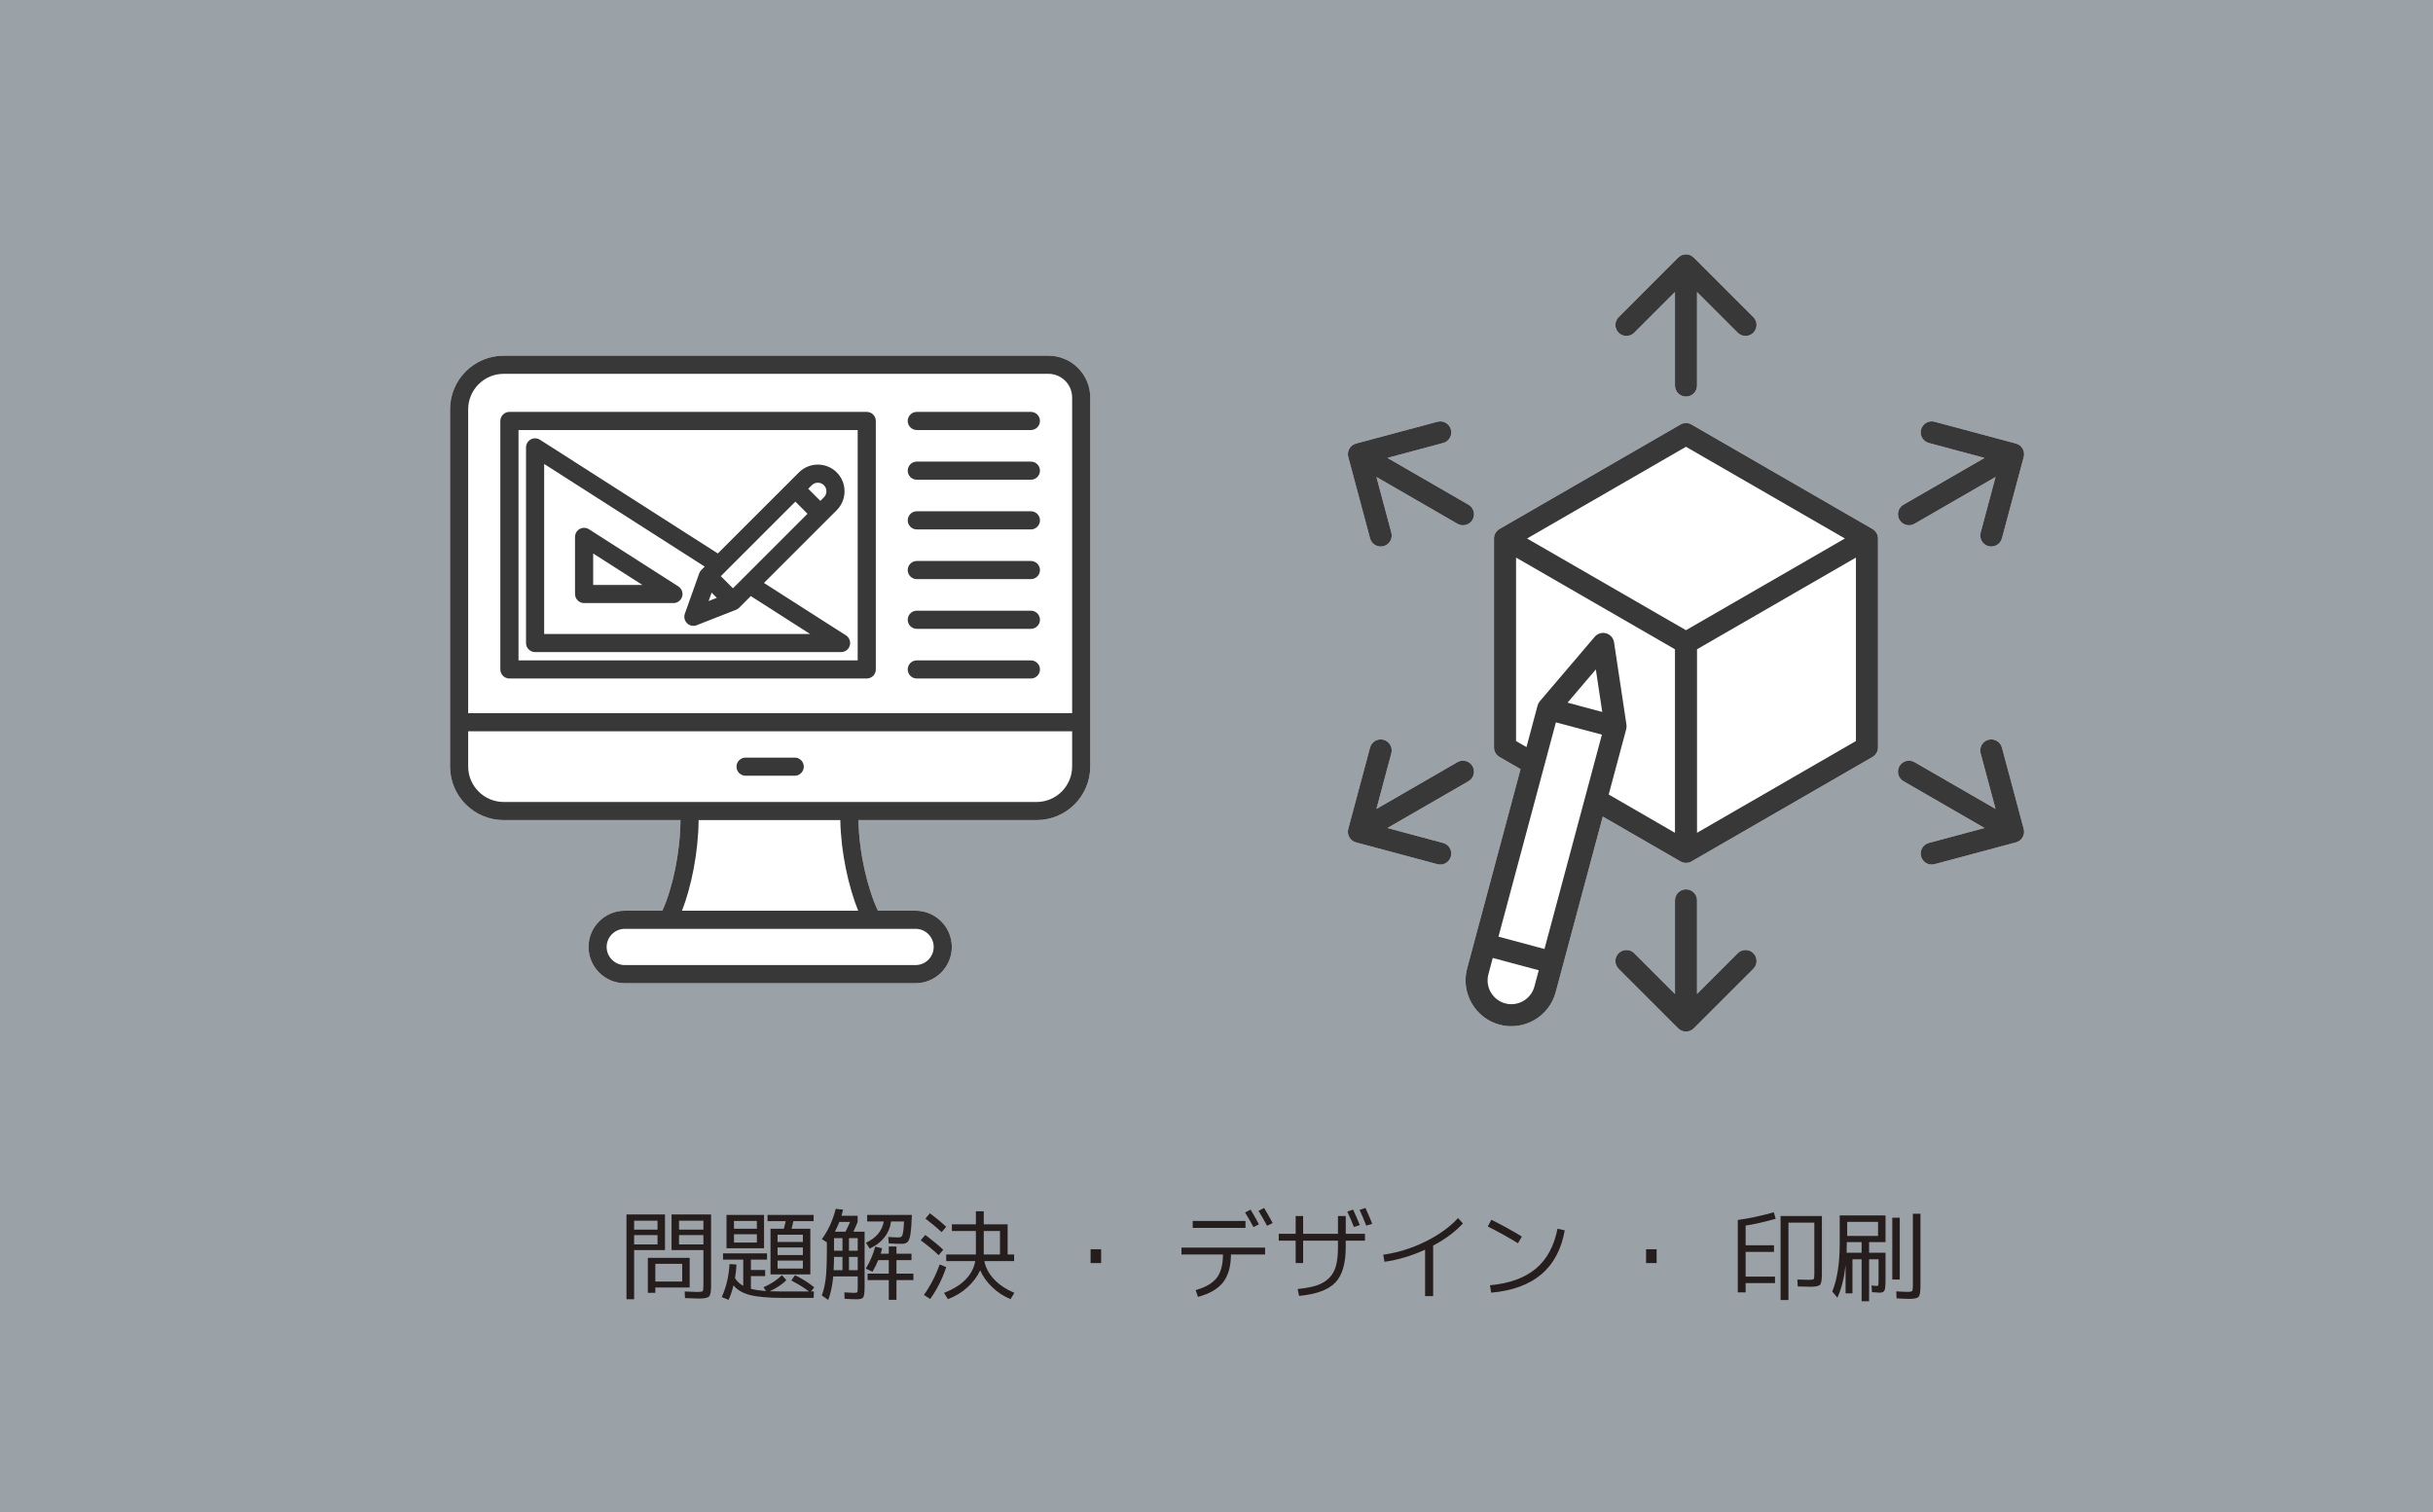
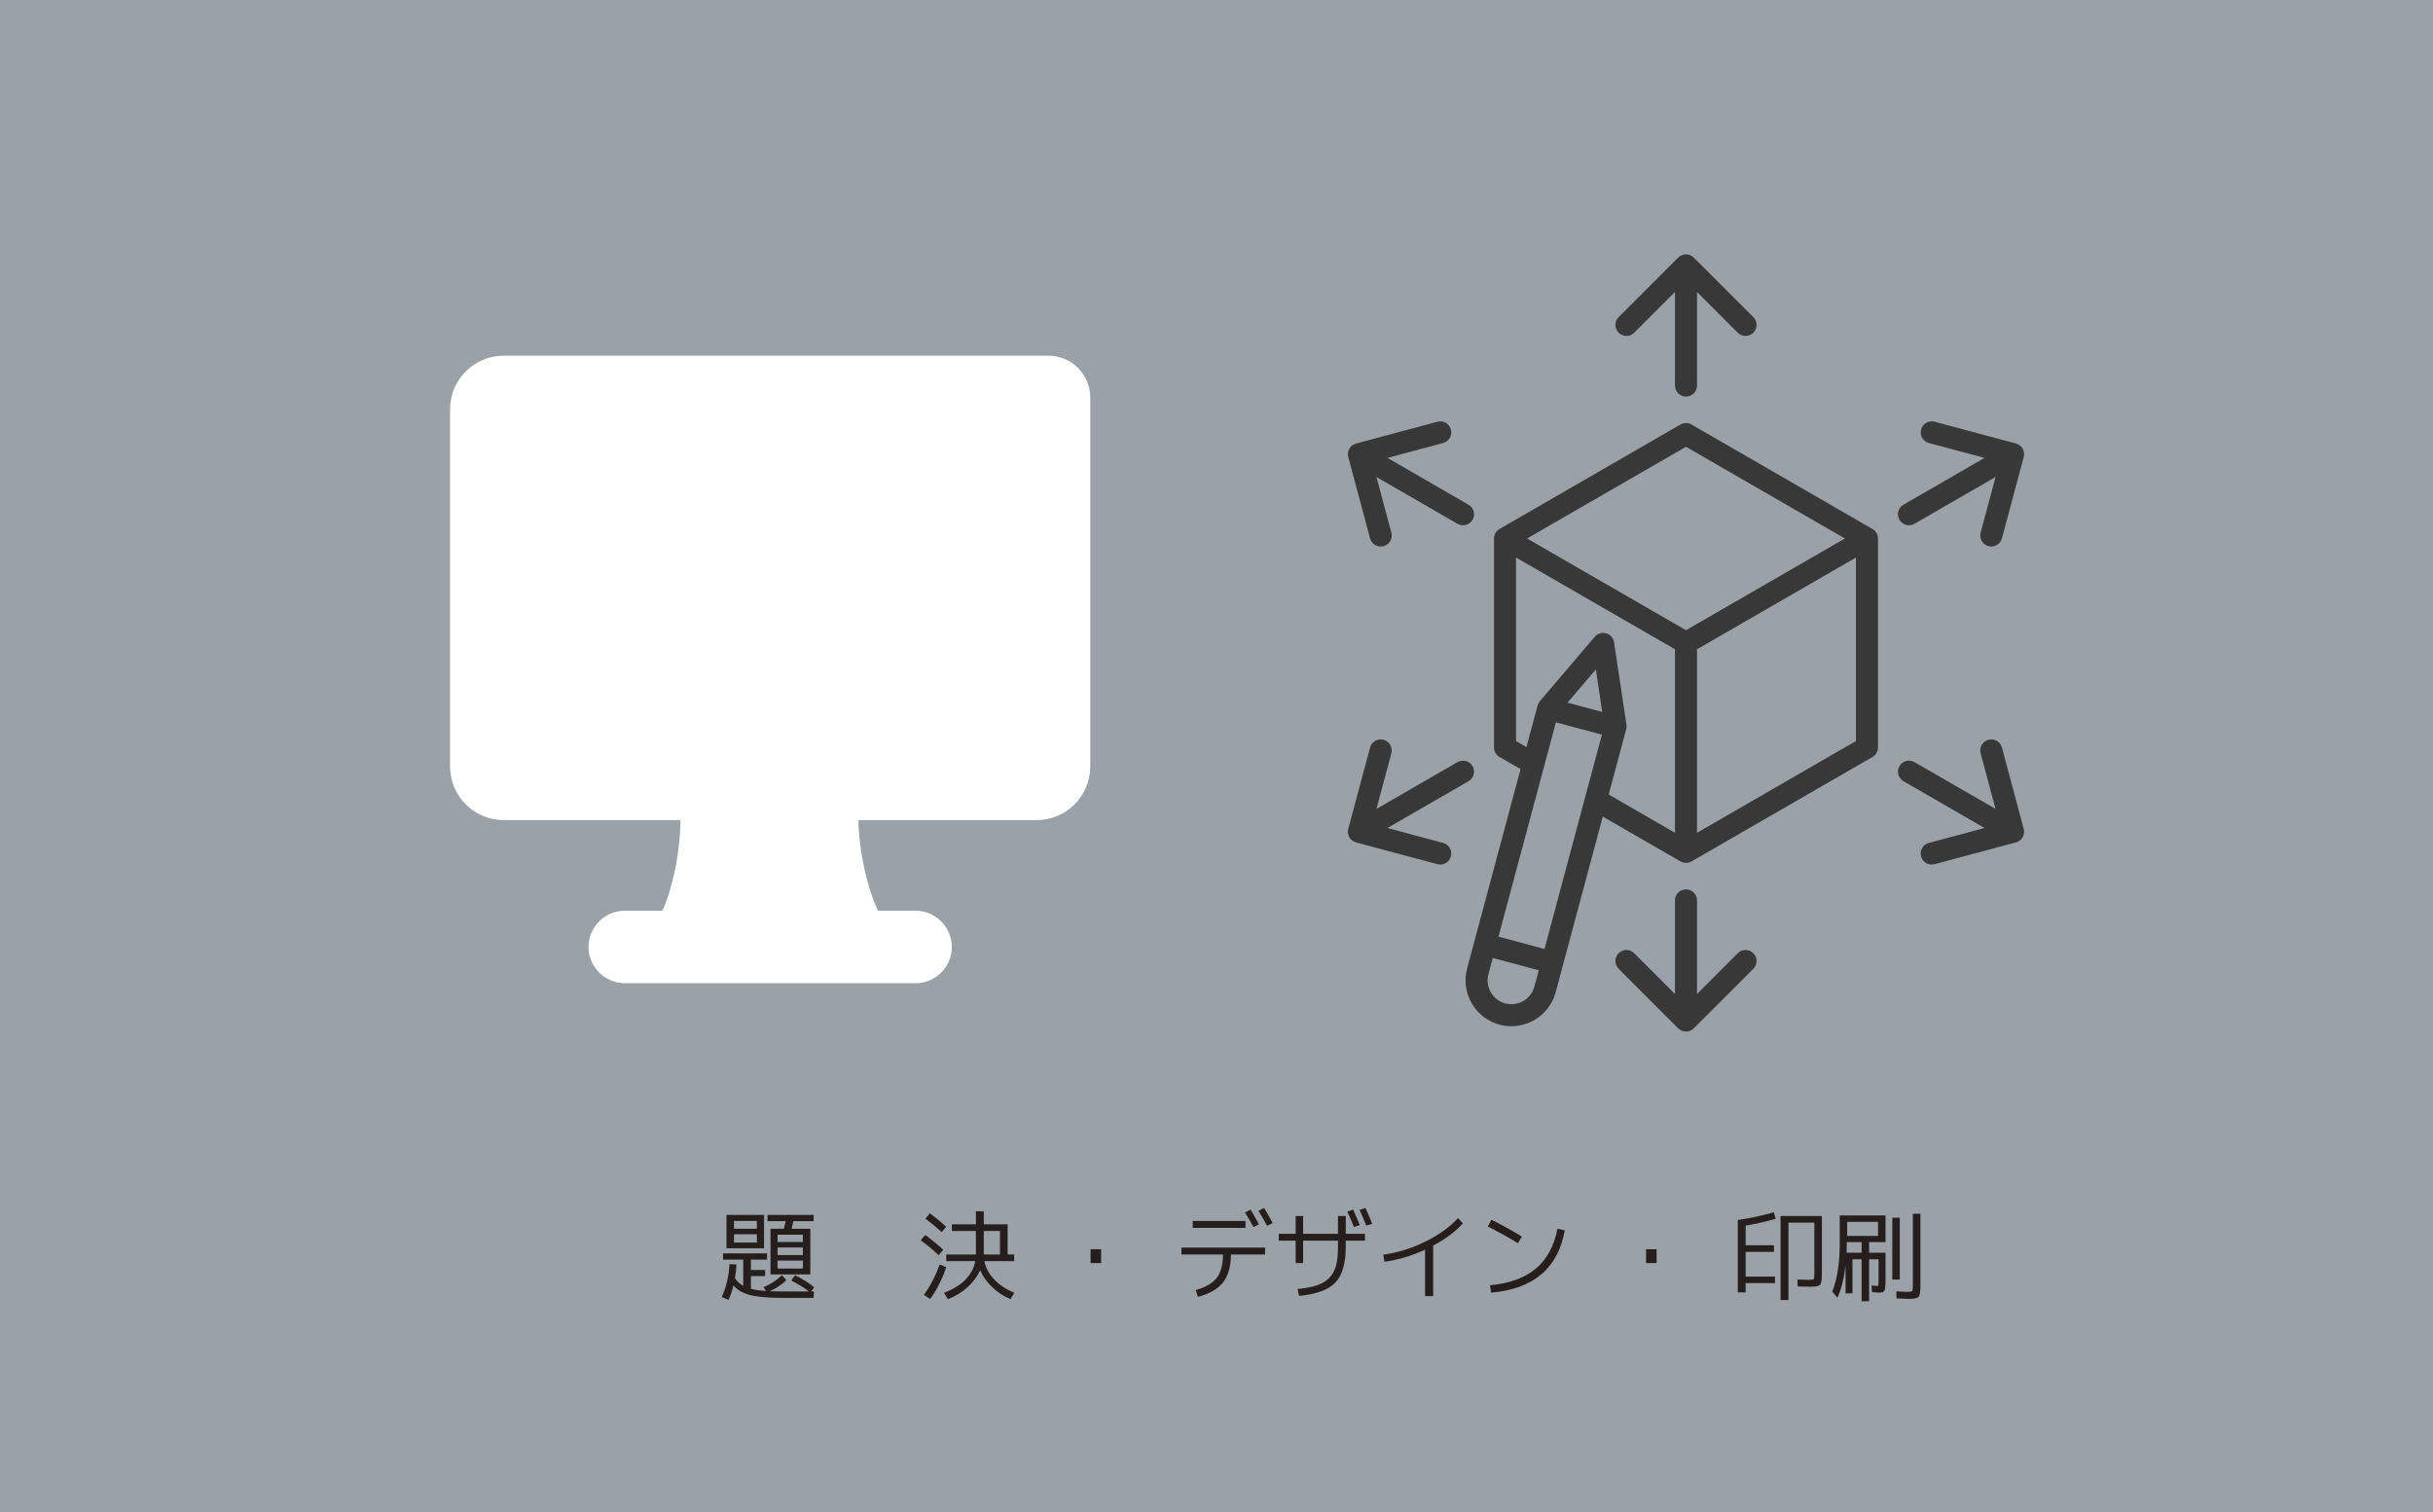
<svg xmlns="http://www.w3.org/2000/svg" id="_レイヤー_2" data-name="レイヤー 2" width="370" height="230" viewBox="0 0 370 230">
  <rect x="0" y="0" width="370" height="230" fill="#808080" stroke="none" />
  <g id="_内容" data-name="内容">
    <g>
      <rect width="370" height="230" style="fill: #b5c3cf; opacity: .5;" />
      <g>
        <path d="M103.486,124.749h-26.871c-4.52,0-8.175-3.655-8.175-8.167v-54.303c0-4.52,3.655-8.175,8.175-8.175h82.82c3.518,0,6.369,2.852,6.369,6.369v56.109c0,4.513-3.655,8.167-8.167,8.167h-27.087c.098,5.041,1.379,10.404,2.961,13.78h5.727c3.032,0,5.515,2.481,5.515,5.514,0,3.033-2.483,5.514-5.515,5.514h-44.228c-3.032,0-5.511-2.481-5.511-5.514,0-3.033,2.48-5.514,5.511-5.514h5.715c1.543-3.376,2.711-8.739,2.762-13.78Z" style="fill: #fff; fill-rule: evenodd;" />
-         <path d="M156.774,100.451c.76,0,1.379.619,1.379,1.379,0,.764-.619,1.379-1.379,1.379h-17.353c-.76,0-1.379-.615-1.379-1.379,0-.76.619-1.379,1.379-1.379h17.353ZM156.774,92.891c.76,0,1.379.619,1.379,1.379,0,.764-.619,1.383-1.379,1.383h-17.353c-.76,0-1.379-.619-1.379-1.383,0-.76.619-1.379,1.379-1.379h17.353ZM156.774,85.331c.76,0,1.379.619,1.379,1.383,0,.76-.619,1.379-1.379,1.379h-17.353c-.76,0-1.379-.619-1.379-1.379,0-.764.619-1.383,1.379-1.383h17.353ZM156.774,77.771c.76,0,1.379.619,1.379,1.383,0,.76-.619,1.379-1.379,1.379h-17.353c-.76,0-1.379-.619-1.379-1.379,0-.764.619-1.383,1.379-1.383h17.353ZM156.774,70.214c.76,0,1.379.619,1.379,1.379s-.619,1.379-1.379,1.379h-17.353c-.76,0-1.379-.619-1.379-1.379s.619-1.379,1.379-1.379h17.353ZM90.207,84.191v4.787h7.49l-7.49-4.787ZM89.572,80.509l13.584,8.684c.517.333.752.964.58,1.551-.172.588-.709.991-1.324.991h-13.585c-.76,0-1.379-.615-1.379-1.379v-8.688c0-.501.274-.968.717-1.21.443-.243.983-.223,1.406.051ZM108.218,90.149l-.454,1.277,1.246-.49-.791-.787ZM124.752,76.192l.545-.541c.509-.509.509-1.34,0-1.845-.505-.509-1.336-.509-1.845,0l-.54.544,1.841,1.841ZM113.032,87.916l9.769-9.769-1.845-1.845-10.607,10.604c-.012.012-.024.027-.035.039l-.697.697,1.845,1.845,1.535-1.536c.012-.012.024-.024.035-.035ZM107.168,86.185l-24.415-15.614v25.861h40.436l-9.009-5.762-1.774,1.774c-.133.133-.294.239-.47.309l-5.981,2.346c-.505.2-1.077.086-1.465-.29-.388-.376-.521-.944-.341-1.457l2.186-6.142c.067-.192.18-.368.325-.513l.509-.513ZM116.177,88.672l12.472,7.975c.517.333.752.964.58,1.551-.168.588-.709.991-1.324.991h-46.531c-.76,0-1.379-.615-1.379-1.379v-29.758c0-.505.274-.968.717-1.21s.979-.223,1.406.047l27.048,17.298,12.335-12.331c1.579-1.583,4.168-1.583,5.746,0,1.583,1.579,1.583,4.164,0,5.746l-11.07,11.07ZM130.432,65.412h-51.58v35.039h51.58v-35.039ZM133.189,64.033v37.796c0,.764-.615,1.379-1.379,1.379h-54.342c-.76,0-1.379-.615-1.379-1.379v-37.796c0-.76.619-1.379,1.379-1.379h54.342c.764,0,1.379.619,1.379,1.379ZM156.774,62.654c.76,0,1.379.619,1.379,1.379s-.619,1.379-1.379,1.379h-17.353c-.76,0-1.379-.619-1.379-1.379s.619-1.379,1.379-1.379h17.353ZM113.388,117.996c-.764,0-1.383-.619-1.383-1.379,0-.764.619-1.379,1.383-1.379h7.47c.76,0,1.379.615,1.379,1.379,0,.76-.619,1.379-1.379,1.379h-7.47ZM139.238,141.288h-44.228c-1.512,0-2.754,1.239-2.754,2.755s1.242,2.755,2.754,2.755h44.228c1.516,0,2.754-1.24,2.754-2.755s-1.238-2.755-2.754-2.755ZM130.506,138.529c-1.477-3.674-2.625-8.868-2.715-13.78h-21.548c-.047,4.912-1.097,10.11-2.53,13.78h26.793ZM163.046,108.481v-48.008c0-1.994-1.618-3.612-3.612-3.612h-82.82c-2.993,0-5.417,2.425-5.417,5.417v46.202h91.849ZM76.615,121.991h81.022c2.989,0,5.41-2.421,5.41-5.41v-5.339h-91.849v5.339c0,2.989,2.425,5.41,5.417,5.41ZM103.486,124.749h-26.871c-4.52,0-8.175-3.655-8.175-8.167v-54.303c0-4.52,3.655-8.175,8.175-8.175h82.82c3.518,0,6.369,2.852,6.369,6.369v56.109c0,4.513-3.655,8.167-8.167,8.167h-27.087c.098,5.041,1.379,10.404,2.961,13.78h5.727c3.032,0,5.515,2.481,5.515,5.514,0,3.033-2.483,5.514-5.515,5.514h-44.228c-3.032,0-5.511-2.481-5.511-5.514,0-3.033,2.48-5.514,5.511-5.514h5.715c1.543-3.376,2.711-8.739,2.762-13.78Z" style="fill: #383838; fill-rule: evenodd;" />
      </g>
      <g>
-         <path d="M209.322,123.048l12.328-7.12c.799-.461,1.826-.185,2.288.614.461.804.185,1.826-.614,2.288l-12.328,7.12,8.466,2.269c.894.238,1.427,1.161,1.184,2.05-.238.894-1.156,1.427-2.05,1.184l-12.376-3.315c-.894-.238-1.422-1.156-1.184-2.05l3.315-12.376c.243-.889,1.161-1.422,2.055-1.184.889.243,1.422,1.161,1.184,2.055l-2.269,8.466ZM301.8,69.653l-8.466-2.269c-.894-.238-1.427-1.156-1.184-2.05.238-.894,1.156-1.422,2.05-1.184l12.376,3.315c.894.238,1.422,1.156,1.184,2.05l-3.315,12.376c-.243.894-1.161,1.422-2.055,1.184-.894-.238-1.422-1.161-1.184-2.05l2.269-8.471-12.329,7.12c-.799.461-1.826.186-2.288-.614-.461-.799-.19-1.826.614-2.288l12.328-7.12ZM303.474,123.048l-2.269-8.466c-.238-.894.29-1.812,1.184-2.055.894-.238,1.812.295,2.055,1.184l3.315,12.376c.238.894-.29,1.812-1.184,2.05l-12.376,3.315c-.894.243-1.812-.29-2.05-1.184-.243-.889.29-1.812,1.184-2.05l8.466-2.269-12.328-7.12c-.804-.461-1.075-1.484-.614-2.288.461-.799,1.489-1.075,2.288-.614l12.329,7.12ZM210.997,69.653l12.328,7.12c.799.461,1.075,1.489.614,2.288-.461.799-1.489,1.075-2.288.614l-12.328-7.12,2.269,8.471c.238.889-.295,1.812-1.184,2.05-.894.238-1.812-.29-2.055-1.184l-3.315-12.376c-.238-.894.29-1.812,1.184-2.05l12.376-3.315c.894-.238,1.812.29,2.05,1.184.243.894-.29,1.812-1.184,2.05l-8.466,2.269ZM254.722,151.195v-14.239c0-.923.751-1.674,1.674-1.674.927,0,1.679.751,1.679,1.674v14.239l6.197-6.199c.652-.654,1.717-.654,2.369,0,.652.654.652,1.716,0,2.369l-9.061,9.059c-.652.654-1.712.654-2.369,0l-9.056-9.059c-.656-.654-.656-1.715,0-2.369.652-.654,1.717-.654,2.369,0l6.198,6.199ZM258.075,44.412v14.236c0,.923-.752,1.674-1.679,1.674-.923,0-1.674-.751-1.674-1.674v-14.236l-6.198,6.198c-.652.652-1.717.652-2.369,0-.656-.656-.656-1.717,0-2.369l9.056-9.061c.656-.652,1.717-.652,2.369,0l9.061,9.061c.652.652.652,1.712,0,2.369-.652.652-1.717.652-2.369,0l-6.197-6.198ZM243.744,124.209l-7.163,26.723v.001c-.989,3.706-4.832,5.924-8.538,4.931-3.705-.991-5.926-4.836-4.932-8.539l8.129-30.336-3.201-1.845c-.518-.3-.837-.851-.837-1.451v-31.777c0-.295.076-.58.224-.837.152-.262.361-.471.614-.614l27.52-15.891c.518-.3,1.161-.3,1.679,0l27.52,15.891c.252.143.461.352.614.614.147.257.224.542.224.837v31.777c0,.599-.319,1.151-.837,1.451l-27.52,15.886c-.257.147-.542.224-.842.224-.295,0-.585-.076-.837-.224l-11.815-6.821Z" style="fill: #fff; fill-rule: evenodd;" />
        <path d="M209.322,123.048l12.328-7.12c.799-.461,1.826-.185,2.288.614.461.804.185,1.826-.614,2.288l-12.328,7.12,8.466,2.269c.894.238,1.427,1.161,1.184,2.05-.238.894-1.156,1.427-2.05,1.184l-12.376-3.315c-.894-.238-1.422-1.156-1.184-2.05l3.315-12.376c.243-.889,1.161-1.422,2.055-1.184.889.243,1.422,1.161,1.184,2.055l-2.269,8.466ZM301.8,69.653l-8.466-2.269c-.894-.238-1.427-1.156-1.184-2.05.238-.894,1.156-1.422,2.05-1.184l12.376,3.315c.894.238,1.422,1.156,1.184,2.05l-3.315,12.376c-.243.894-1.161,1.422-2.055,1.184-.894-.238-1.422-1.161-1.184-2.05l2.269-8.471-12.329,7.12c-.799.461-1.826.186-2.288-.614-.461-.799-.19-1.826.614-2.288l12.328-7.12ZM303.474,123.048l-2.269-8.466c-.238-.894.29-1.812,1.184-2.055.894-.238,1.812.295,2.055,1.184l3.315,12.376c.238.894-.29,1.812-1.184,2.05l-12.376,3.315c-.894.243-1.812-.29-2.05-1.184-.243-.889.29-1.812,1.184-2.05l8.466-2.269-12.328-7.12c-.804-.461-1.075-1.484-.614-2.288.461-.799,1.489-1.075,2.288-.614l12.329,7.12ZM210.997,69.653l12.328,7.12c.799.461,1.075,1.489.614,2.288-.461.799-1.489,1.075-2.288.614l-12.328-7.12,2.269,8.471c.238.889-.295,1.812-1.184,2.05-.894.238-1.812-.29-2.055-1.184l-3.315-12.376c-.238-.894.29-1.812,1.184-2.05l12.376-3.315c.894-.238,1.812.29,2.05,1.184.243.894-.29,1.812-1.184,2.05l-8.466,2.269ZM254.722,151.195v-14.239c0-.923.751-1.674,1.674-1.674.927,0,1.679.751,1.679,1.674v14.239l6.197-6.199c.652-.654,1.717-.654,2.369,0,.652.654.652,1.716,0,2.369l-9.061,9.059c-.652.654-1.712.654-2.369,0l-9.056-9.059c-.656-.654-.656-1.715,0-2.369.652-.654,1.717-.654,2.369,0l6.198,6.199ZM258.075,44.412v14.236c0,.923-.752,1.674-1.679,1.674-.923,0-1.674-.751-1.674-1.674v-14.236l-6.198,6.198c-.652.652-1.717.652-2.369,0-.656-.656-.656-1.717,0-2.369l9.056-9.061c.656-.652,1.717-.652,2.369,0l9.061,9.061c.652.652.652,1.712,0,2.369-.652.652-1.717.652-2.369,0l-6.197-6.198ZM243.663,108.299l-.975-6.469-4.304,5.051,5.28,1.417ZM258.075,126.677c5.727-3.306,24.167-13.955,24.167-13.955v-27.91l-24.167,13.95v27.915ZM280.568,81.911c-5.727-3.306-24.172-13.95-24.172-13.95,0,0-18.44,10.645-24.167,13.95,6.645,3.838,24.167,13.95,24.167,13.95l24.172-13.95ZM230.555,84.812v27.91l1.584.918,1.693-6.331c.067-.243.186-.466.347-.652l8.343-9.798c.428-.499,1.104-.704,1.736-.523.632.181,1.099.713,1.199,1.36l1.888,12.538c.033.228.019.461-.038.685l-2.664,9.936c2.259,1.308,7.41,4.281,10.079,5.822v-27.915l-24.167-13.95ZM227.011,145.715l-.661,2.478c-.518,1.923.633,3.919,2.559,4.434v0c1.926.516,3.919-.636,4.438-2.561v-.001l.661-2.477-6.997-1.874ZM236.614,109.878l-8.733,32.6,6.997,1.874,8.733-32.601-6.997-1.874ZM243.744,124.209l-7.163,26.723v.001c-.989,3.706-4.832,5.924-8.538,4.931-3.705-.991-5.926-4.836-4.932-8.539l8.129-30.336-3.201-1.845c-.518-.3-.837-.851-.837-1.451v-31.777c0-.295.076-.58.224-.837.152-.262.361-.471.614-.614l27.52-15.891c.518-.3,1.161-.3,1.679,0l27.52,15.891c.252.143.461.352.614.614.147.257.224.542.224.837v31.777c0,.599-.319,1.151-.837,1.451l-27.52,15.886c-.257.147-.542.224-.842.224-.295,0-.585-.076-.837-.224l-11.815-6.821Z" style="fill: #383838; fill-rule: evenodd;" />
      </g>
      <g>
-         <path d="M95.27,197.632v-12.9h5.858v5.415h-4.693v7.485h-1.165ZM96.435,187.043h3.559v-1.365h-3.559v1.365ZM96.435,187.867v1.426h3.559v-1.426h-3.559ZM99.659,195.847v.81h-1.135v-5.324h6.358v4.515h-5.224ZM103.747,194.932v-2.686h-4.088v2.686h4.088ZM102.127,190.147v-5.415h6.011v10.89c0,.851-.104,1.381-.311,1.591s-.734.314-1.582.314c-.202,0-.894-.024-2.074-.075l-.045-1.005c1.11.05,1.756.075,1.938.075.434,0,.694-.04.78-.12.085-.08.128-.33.128-.75v-5.505h-4.845ZM106.972,187.043v-1.365h-3.709v1.365h3.709ZM106.972,187.867h-3.709v1.426h3.709v-1.426Z" style="fill: #251e1c;" />
        <path d="M109.758,197.302c.687-1.5,1.08-3.175,1.181-5.025l1.06.075c-.03.7-.105,1.39-.227,2.07.312.49.731.88,1.257,1.17v-3.99h-3.073v-.945h6.691v.945h-2.453v1.575h2.165v.93h-2.165v1.936c.596.159,1.363.27,2.302.329l-.394-.569c1.09-.46,2.028-1.07,2.815-1.83l.666.75c-.585.61-1.428,1.175-2.528,1.695.384.02,1.03.029,1.938.029h4.042c-.777-.59-1.676-1.145-2.695-1.665l.561-.81c1.141.56,2.114,1.175,2.922,1.845l-.484.63h.439l-.046.976h-4.693c-2.16,0-3.805-.143-4.936-.428-1.13-.285-1.982-.777-2.559-1.478-.201.83-.449,1.564-.741,2.205l-1.045-.42ZM111.62,189.877h-1.136v-5.07h5.708v5.07h-4.572ZM111.62,186.907h3.482v-1.185h-3.482v1.185ZM115.103,189.007v-1.261h-3.482v1.261h3.482ZM116.722,185.752v-.945h7.01v.945h-3.088c-.071.38-.162.765-.273,1.154h2.861v6.945h-6.056v-6.945h2.029c.091-.33.187-.715.287-1.154h-2.771ZM118.251,188.918h3.846v-1.11h-3.846v1.11ZM118.251,189.757v1.154h3.846v-1.154h-3.846ZM118.251,191.752v1.215h3.846v-1.215h-3.846Z" style="fill: #251e1c;" />
-         <path d="M130.438,195.772v-1.62h-3.725c-.131,1.42-.383,2.615-.757,3.585l-.983-.689c.272-.7.469-1.532.59-2.498.121-.965.182-2.422.182-4.372v-1.2l-.757-.495c.979-1.35,1.681-2.885,2.104-4.604l1.12.119c-.121.48-.202.791-.242.931h2.453v.944c-.202.511-.419,1.006-.651,1.485h1.711v8.37c0,.86-.066,1.393-.197,1.598s-.459.308-.983.308c-.455,0-1.075-.025-1.862-.075l-.03-.975c.857.05,1.353.074,1.483.074.272,0,.432-.037.477-.112.046-.075.068-.332.068-.772ZM126.835,191.182c0,.53-.02,1.205-.061,2.025h1.348v-2.025h-1.287ZM126.835,190.252h1.287v-1.92h-1.287v1.92ZM128.576,187.357c.312-.62.545-1.115.696-1.485h-1.635c-.182.471-.403.966-.666,1.485h1.604ZM129.106,190.252h1.332v-1.92h-1.332v1.92ZM129.106,191.182v2.025h1.332v-2.025h-1.332ZM136.328,193.732h2.573v.99h-2.573v3h-1.166v-3h-3.225v-.99h3.225v-2.055h-1.604c-.283.68-.575,1.27-.879,1.77l-1.014-.479c.655-1.07,1.135-2.186,1.438-3.346l1.044.271c-.021.06-.043.146-.068.255-.024.11-.05.21-.075.3s-.053.176-.083.255h1.241v-1.095h1.166v1.095h2.286v.976h-2.286v2.055ZM134.405,185.797h-2.528v-.99h6.798c-.051,1.34-.121,2.303-.213,2.888-.091.585-.229.982-.416,1.192s-.492.314-.916.314c-.535,0-1.19-.024-1.968-.074l-.076-.976c.637.051,1.161.075,1.575.075.201,0,.351-.047.446-.143.096-.095.174-.312.234-.652s.106-.885.137-1.635h-1.969c-.121.91-.461,1.72-1.021,2.43s-1.305,1.275-2.233,1.695l-.56-.886c1.554-.729,2.457-1.81,2.71-3.239Z" style="fill: #251e1c;" />
        <path d="M142.747,190.927c-.777-.74-1.686-1.495-2.725-2.266l.681-.81c1.07.79,1.983,1.54,2.74,2.25l-.696.825ZM143.897,192.742c-.596,1.801-1.407,3.415-2.438,4.846l-.953-.615c.999-1.4,1.796-2.945,2.392-4.635l.999.404ZM140.733,185.362l.682-.81c.918.689,1.746,1.375,2.482,2.055l-.696.811c-.706-.66-1.529-1.346-2.468-2.056ZM148.409,184.252h1.196v1.979h3.633v4.59h.984v1.005h-4.526c.201,1.011.691,1.931,1.469,2.761.776.83,1.806,1.52,3.088,2.069l-.575.96c-1.05-.439-1.979-1.047-2.785-1.822-.808-.774-1.419-1.632-1.832-2.572-.435.95-1.078,1.812-1.931,2.587-.853.775-1.845,1.378-2.975,1.808l-.591-.96c2.766-1.069,4.351-2.68,4.754-4.83h-4.421v-1.005h4.512v-3.569h-3.648v-1.021h3.648v-1.979ZM149.605,190.777v.045h2.468v-3.569h-2.468v3.524Z" style="fill: #251e1c;" />
        <path d="M165.851,192.127v-2.101h1.604v2.101h-1.604Z" style="fill: #251e1c;" />
        <path d="M179.673,189.772h12.717v1.05h-5.192c-.01,1.811-.409,3.221-1.196,4.23s-2.063,1.75-3.83,2.22l-.333-1.035c1.514-.43,2.581-1.052,3.202-1.867s.936-1.997.946-3.548h-6.313v-1.05ZM181.384,186.772v-1.05h8.023v1.05h-8.023ZM189.347,184.432l.833-.436c.414.671.838,1.416,1.271,2.235l-.832.42c-.363-.689-.788-1.43-1.272-2.22ZM191.391,184.192l.848-.45c.404.671.838,1.436,1.303,2.295l-.848.421c-.444-.83-.879-1.585-1.303-2.266Z" style="fill: #251e1c;" />
        <path d="M194.465,187.672h2.573v-2.7h1.136v2.7h5.299v-2.7h1.181v2.7h2.922v1.05h-2.922v.96c0,2.5-.527,4.303-1.582,5.407-1.055,1.105-2.895,1.782-5.519,2.032l-.212-1.05c1.211-.12,2.197-.31,2.96-.569.762-.261,1.385-.643,1.869-1.147.485-.505.823-1.128,1.015-1.868.191-.739.288-1.675.288-2.805v-.96h-5.299v3.405h-1.136v-3.405h-2.573v-1.05ZM204.896,184.297l.878-.301c.403.881.742,1.665,1.015,2.355l-.894.285c-.222-.59-.555-1.37-.999-2.34ZM206.758,184.043l.893-.301c.444.98.788,1.785,1.03,2.415l-.909.271c-.353-.91-.691-1.705-1.014-2.385Z" style="fill: #251e1c;" />
        <path d="M210.361,190.852c2.17-.3,4.286-.955,6.351-1.965s3.737-2.21,5.019-3.601l.742.811c-1.171,1.27-2.68,2.395-4.526,3.375v7.68h-1.227v-7.064c-2.009.93-4.067,1.545-6.177,1.845l-.182-1.08Z" style="fill: #251e1c;" />
        <path d="M226.258,186.562l.545-1.02c1.614.8,3.159,1.649,4.633,2.55l-.591,1.02c-1.393-.859-2.922-1.71-4.587-2.55ZM237.96,187.147c-1.02,5.76-4.748,8.92-11.188,9.48l-.182-1.125c2.957-.271,5.281-1.112,6.972-2.528,1.69-1.414,2.788-3.437,3.293-6.067l1.104.24Z" style="fill: #251e1c;" />
        <path d="M250.33,192.127v-2.101h1.604v2.101h-1.604Z" style="fill: #251e1c;" />
        <path d="M265.47,190.432v3.75h4.466v.99h-4.466v1.41h-1.196v-11.011c1.807-.25,3.634-.64,5.48-1.17l.288.99c-1.625.46-3.149.805-4.572,1.035v3h4.314v1.005h-4.314ZM275.099,194.677c.403,0,.641-.038.711-.112.07-.075.106-.328.106-.758v-7.83h-3.937v11.775h-1.196v-12.78h6.283v8.85c0,.86-.094,1.393-.28,1.598s-.679.308-1.476.308c-.525,0-1.166-.015-1.923-.045l-.046-1.05c.707.029,1.292.045,1.757.045Z" style="fill: #251e1c;" />
        <path d="M280.67,192.442c-.242,2.07-.661,3.72-1.257,4.95l-.771-.945c.757-1.84,1.135-4.279,1.135-7.319v-4.245h6.965v4.05h-2.498v1.62h2.498v4.17c0,.83-.054,1.355-.159,1.575-.106.22-.351.33-.734.33-.151,0-.54-.025-1.166-.075l-.061-1.021c.343.051.615.075.817.075.111,0,.18-.04.205-.12.024-.08.037-.335.037-.765v-3.165h-1.438v6.375h-1.136v-6.375h-1.393v5.175h-1.045v-4.29ZM280.852,188.932v.27c0,.301-.01.75-.03,1.351h2.286v-1.62h-2.256ZM280.912,188.002h4.693v-2.146h-4.693v2.146ZM287.771,194.632v-9.405h1.135v9.405h-1.135ZM290.904,184.627h1.15v11.055c0,.84-.094,1.365-.28,1.575s-.653.314-1.4.314c-.444,0-1.095-.024-1.953-.075l-.045-1.064c.797.05,1.402.075,1.816.075.323,0,.522-.045.598-.136.076-.09.114-.34.114-.75v-10.994Z" style="fill: #251e1c;" />
      </g>
    </g>
  </g>
</svg>